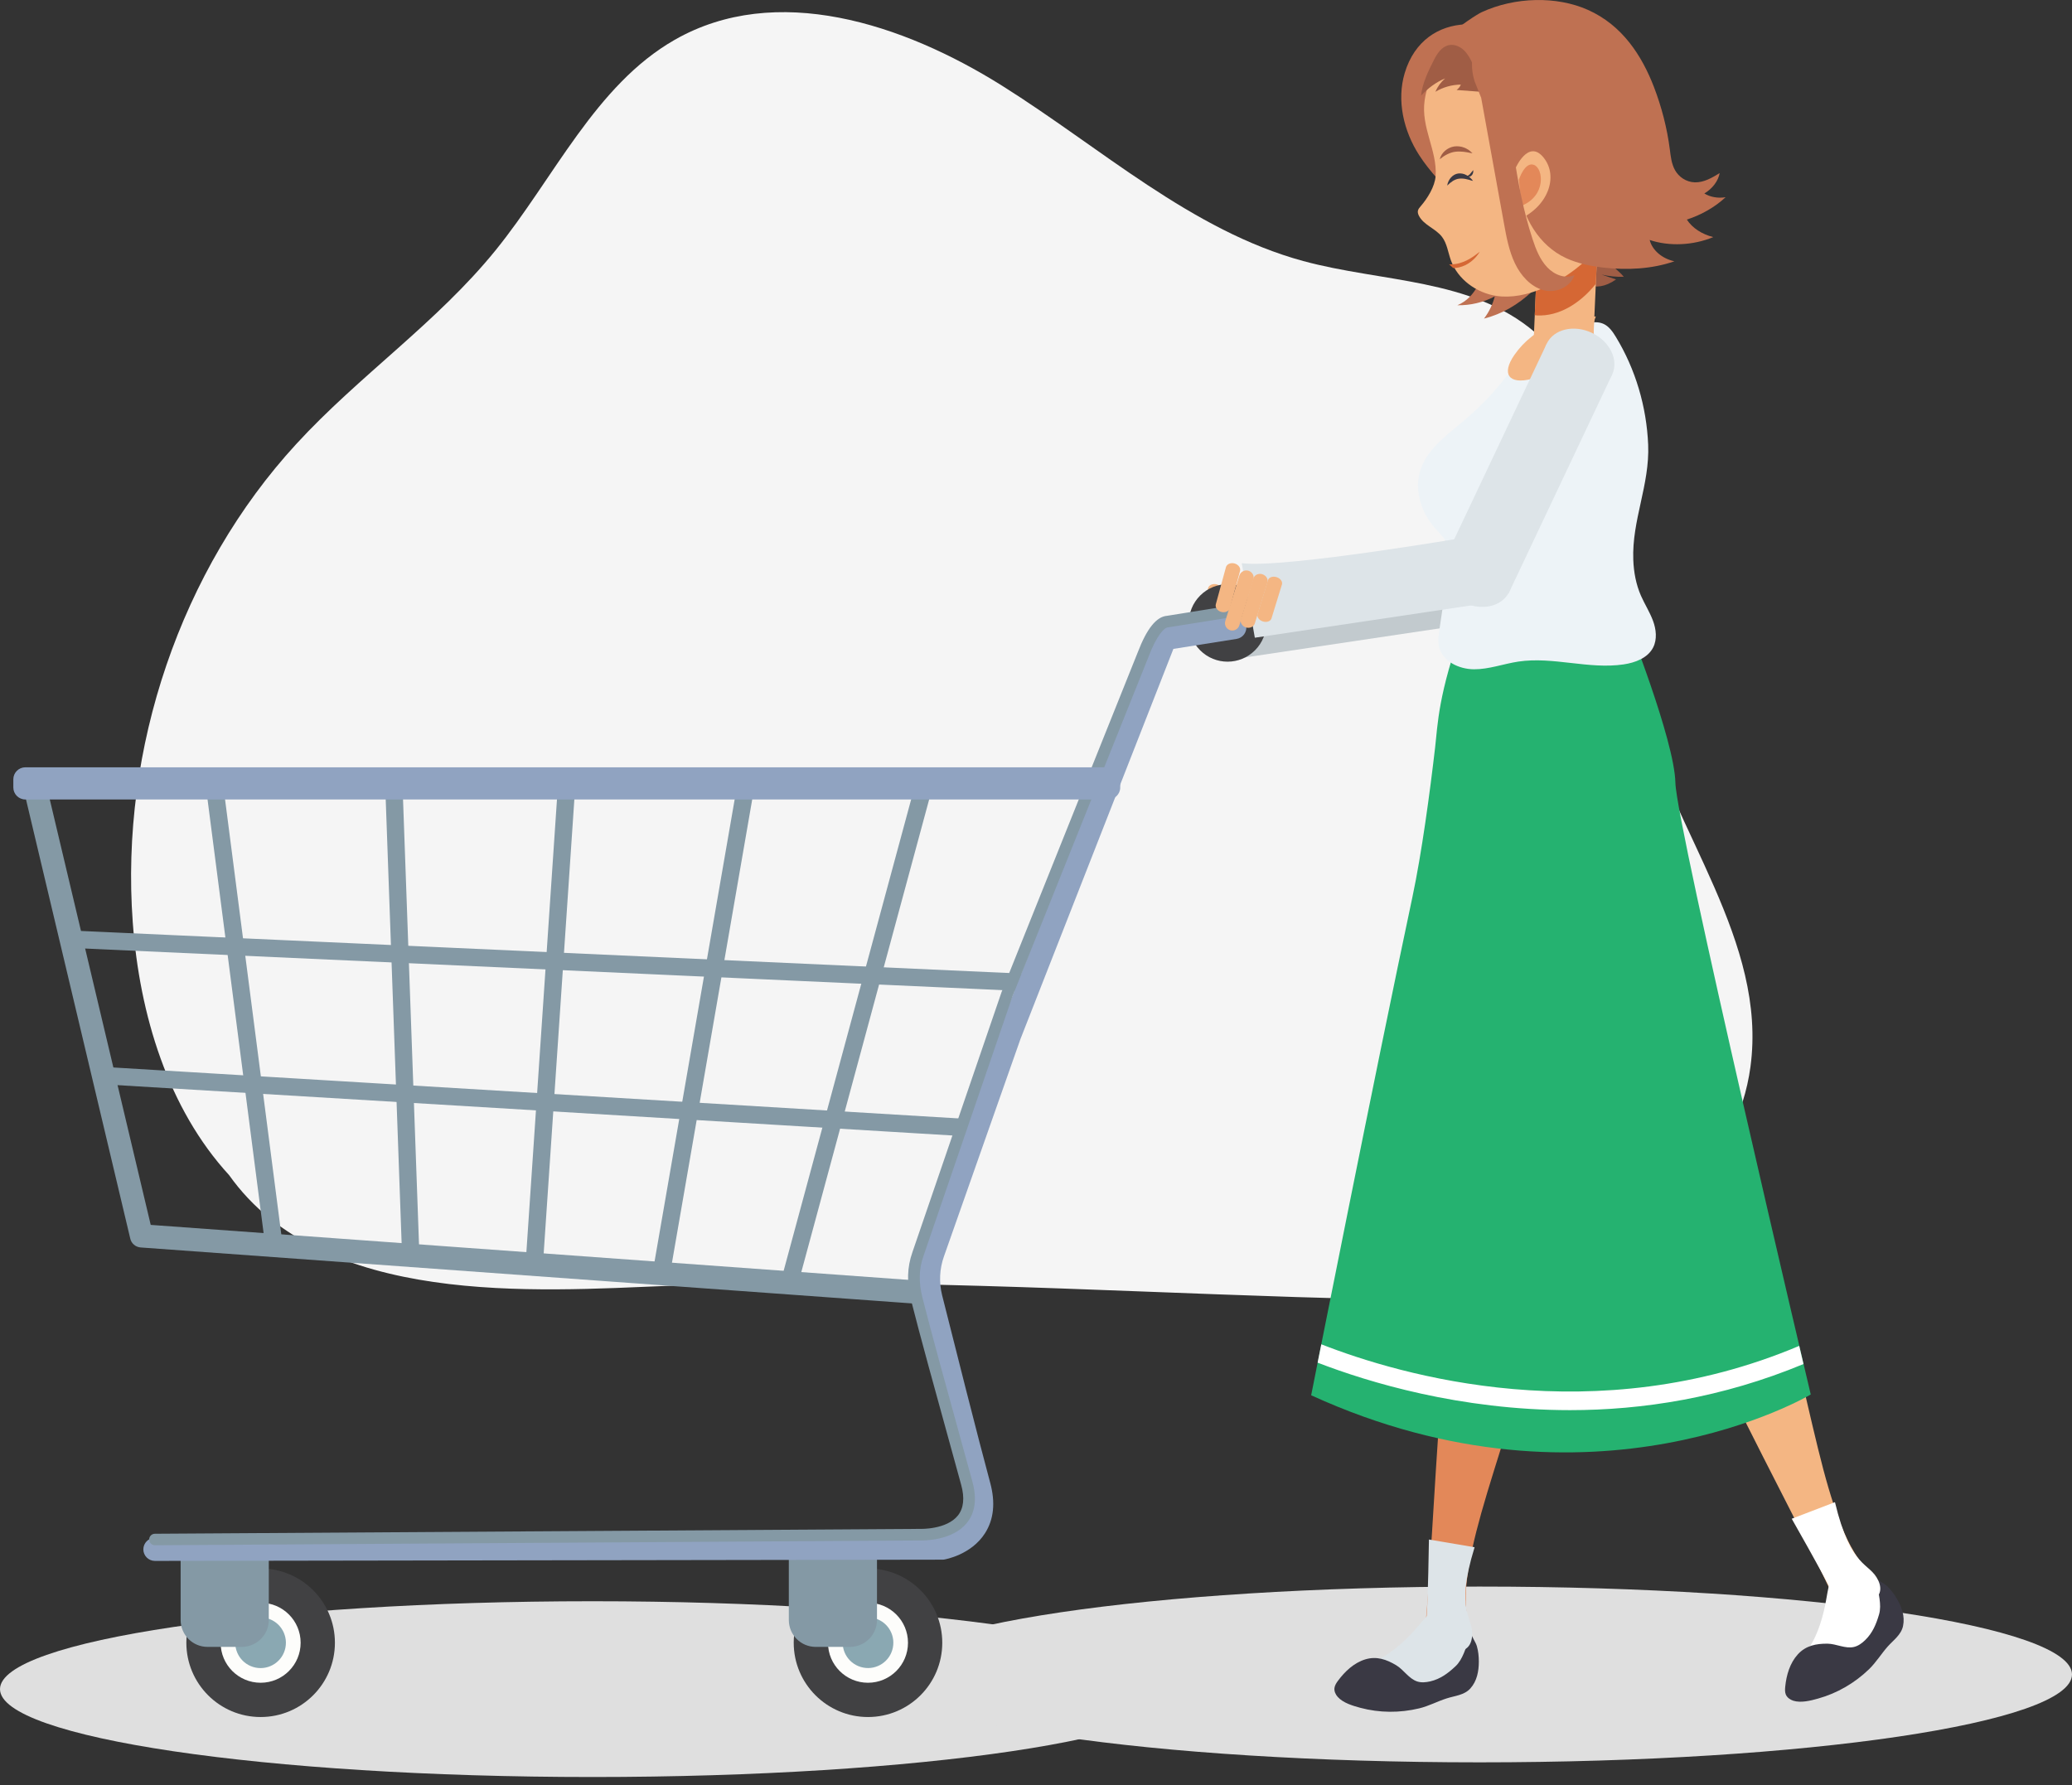
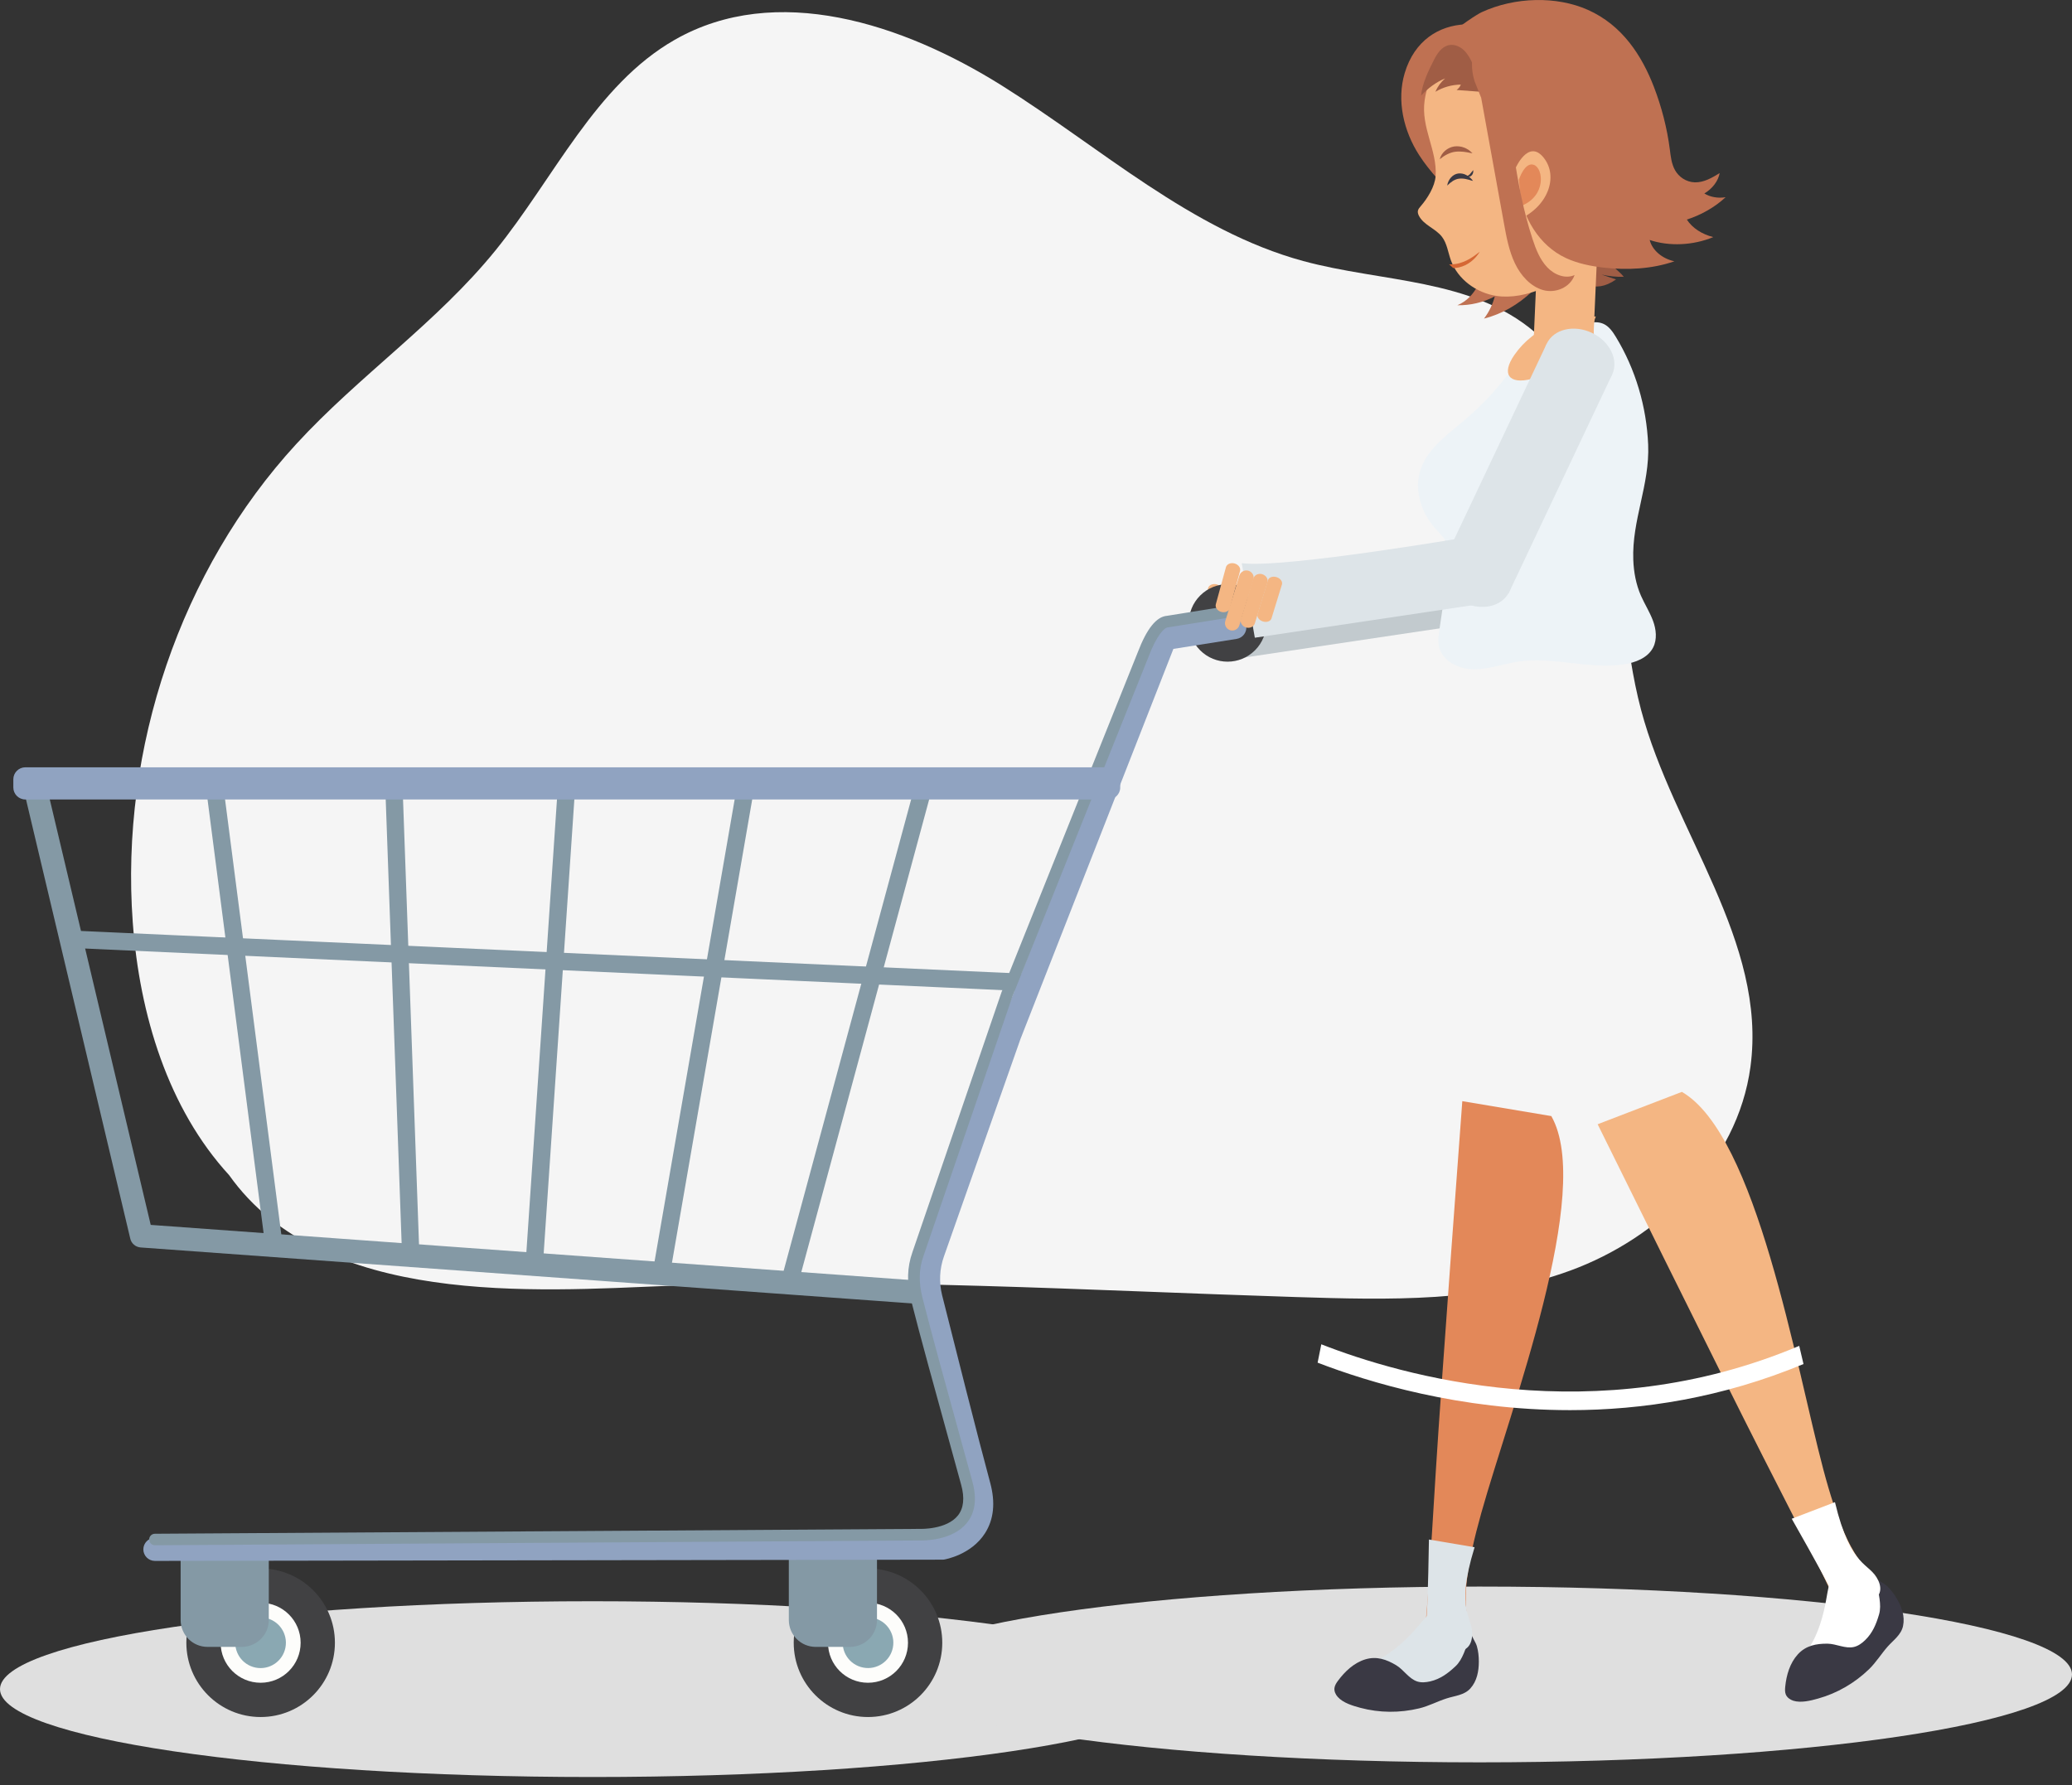
<svg xmlns="http://www.w3.org/2000/svg" width="224" height="193" viewBox="0 0 224 193" fill="none">
  <rect x="0" y="0" width="224" height="193" fill="#333333" stroke="none" />
  <g clip-path="url(#clip0_580_10514)">
    <path d="M24.766 127.054C18.172 119.863 15.086 109.72 14.353 99.734C12.966 80.907 19.567 61.575 32.014 48.025C38.821 40.606 47.221 34.902 53.579 27.057C59.903 19.247 64.376 9.204 72.933 4.31C83.887 -1.956 97.6 2.539 108.312 9.254C119.023 15.975 128.825 24.944 140.888 28.223C149.38 30.535 159.046 30.08 165.889 35.884C176.636 44.995 173.691 62.72 177.411 76.746C180.911 89.94 191.061 101.776 189.24 115.339C187.832 125.795 179.246 133.889 169.808 137.36C160.376 140.831 150.127 140.554 140.141 140.241C117.572 139.53 94.769 138.143 72.336 139.025C57.755 139.601 34.901 141.343 24.766 127.054Z" fill="#F5F5F5" />
    <path d="M64.05 192.135C99.424 192.135 128.1 187.881 128.1 182.633C128.1 177.385 99.424 173.13 64.05 173.13C28.676 173.13 0 177.385 0 182.633C0 187.881 28.676 192.135 64.05 192.135Z" fill="#DFDFDF" />
    <path d="M159.95 190.549C195.324 190.549 224 186.295 224 181.046C224 175.798 195.324 171.544 159.95 171.544C124.576 171.544 95.9 175.798 95.9 181.046C95.9 186.295 124.576 190.549 159.95 190.549Z" fill="#DFDFDF" />
-     <path d="M161.222 66.249C161.966 64.676 160.986 62.651 159.033 61.728C157.08 60.804 154.893 61.33 154.149 62.903C153.405 64.476 154.385 66.501 156.338 67.424C158.291 68.348 160.478 67.822 161.222 66.249Z" fill="#C2CACE" />
    <path d="M172.344 42.773C173.088 41.2 172.108 39.176 170.155 38.252C168.202 37.328 166.015 37.855 165.271 39.428C164.527 41.001 165.507 43.025 167.46 43.949C169.413 44.873 171.6 44.346 172.344 42.773Z" fill="#C2CACE" />
    <path d="M172.332 42.779L165.266 39.437L154.085 63.073L161.152 66.415L172.332 42.779Z" fill="#C2CACE" />
    <path d="M133.725 71.213L159.345 67.386L157.752 60.166C157.752 60.166 136.841 63.773 132.303 63.161L133.725 71.213Z" fill="#C2CACE" />
    <path d="M130.099 68.424C130.519 68.538 130.938 68.353 131.031 68.019L132.126 64.007C132.162 63.872 132.14 63.723 132.076 63.595C131.977 63.41 131.785 63.253 131.536 63.182C131.116 63.069 130.697 63.253 130.604 63.588L129.509 67.599C129.452 67.806 129.53 68.026 129.694 68.19C129.793 68.296 129.935 68.382 130.099 68.424Z" fill="#F4B683" />
    <path d="M131.053 70.402C131.465 70.53 131.913 70.295 132.041 69.882L133.563 64.96C133.613 64.79 133.606 64.619 133.549 64.463C133.471 64.235 133.286 64.05 133.037 63.972C132.625 63.844 132.176 64.078 132.048 64.491L130.526 69.413C130.448 69.669 130.505 69.932 130.654 70.124C130.761 70.252 130.889 70.352 131.053 70.402Z" fill="#F4B683" />
    <path d="M132.767 70.103C133.18 70.231 133.613 70.032 133.727 69.662L135.086 65.259C135.136 65.11 135.121 64.954 135.057 64.804C134.972 64.598 134.78 64.427 134.538 64.349C134.126 64.221 133.692 64.42 133.578 64.79L132.219 69.193C132.148 69.42 132.212 69.662 132.369 69.84C132.468 69.961 132.603 70.053 132.767 70.103Z" fill="#F4B683" />
    <path d="M134.595 69.456C135.007 69.584 135.427 69.434 135.519 69.128L136.65 65.458C136.686 65.33 136.672 65.195 136.601 65.074C136.508 64.896 136.316 64.74 136.067 64.662C135.655 64.534 135.235 64.683 135.142 64.989L134.012 68.659C133.955 68.851 134.026 69.057 134.189 69.214C134.296 69.32 134.431 69.406 134.595 69.456Z" fill="#F4B683" />
    <path d="M93.837 185.649C98.272 185.649 101.867 182.053 101.867 177.618C101.867 173.183 98.272 169.588 93.837 169.588C89.402 169.588 85.807 173.183 85.807 177.618C85.807 182.053 89.402 185.649 93.837 185.649Z" fill="#414143" />
    <path d="M93.836 181.943C96.225 181.943 98.161 180.007 98.161 177.618C98.161 175.23 96.225 173.294 93.836 173.294C91.448 173.294 89.512 175.23 89.512 177.618C89.512 180.007 91.448 181.943 93.836 181.943Z" fill="#FDFDFB" />
    <path d="M96.529 178.132C96.815 176.647 95.843 175.211 94.358 174.925C92.872 174.639 91.437 175.611 91.151 177.097C90.865 178.582 91.837 180.017 93.322 180.303C94.807 180.589 96.243 179.617 96.529 178.132Z" fill="#8AA8B2" />
    <path d="M28.177 185.649C32.612 185.649 36.207 182.053 36.207 177.618C36.207 173.183 32.612 169.588 28.177 169.588C23.742 169.588 20.146 173.183 20.146 177.618C20.146 182.053 23.742 185.649 28.177 185.649Z" fill="#414143" />
    <path d="M28.176 181.943C30.564 181.943 32.501 180.007 32.501 177.618C32.501 175.23 30.564 173.294 28.176 173.294C25.788 173.294 23.852 175.23 23.852 177.618C23.852 180.007 25.788 181.943 28.176 181.943Z" fill="#FDFDFB" />
    <path d="M30.86 178.134C31.144 176.648 30.17 175.214 28.685 174.93C27.2 174.646 25.765 175.62 25.481 177.105C25.197 178.59 26.171 180.025 27.656 180.309C29.142 180.593 30.576 179.619 30.86 178.134Z" fill="#8AA8B2" />
    <path d="M91.893 178.066H88.187C86.58 178.066 85.278 176.765 85.278 175.157V168.358H94.809V175.15C94.809 175.819 94.582 176.438 94.205 176.928C93.671 177.618 92.832 178.066 91.893 178.066Z" fill="#8499A5" />
    <path d="M26.143 178.066H22.437C20.83 178.066 19.528 176.765 19.528 175.157V168.358H29.059V175.15C29.059 175.869 28.803 176.523 28.369 177.028C27.836 177.661 27.039 178.066 26.143 178.066Z" fill="#8499A5" />
    <path d="M135.673 70.315C137.309 68.679 137.309 66.027 135.673 64.391C134.037 62.755 131.384 62.755 129.748 64.391C128.112 66.027 128.112 68.679 129.748 70.315C131.384 71.951 134.037 71.951 135.673 70.315Z" fill="#414143" />
    <path d="M99.22 140.967C99.192 140.967 99.156 140.967 99.128 140.967L15.205 134.878C14.658 134.835 14.202 134.451 14.082 133.918L2.424 84.805C2.267 84.136 2.68 83.46 3.348 83.297C4.017 83.14 4.693 83.553 4.856 84.222L16.294 132.438L99.306 138.463C99.996 138.513 100.515 139.11 100.465 139.8C100.415 140.469 99.868 140.967 99.22 140.967Z" fill="#8499A5" />
    <path d="M110.871 107.167C110.857 107.167 110.843 107.167 110.829 107.167L7.446 102.48C6.927 102.459 6.528 102.018 6.55 101.498C6.571 100.979 7.012 100.581 7.531 100.602L110.914 105.289C111.433 105.311 111.832 105.752 111.81 106.271C111.782 106.776 111.369 107.167 110.871 107.167Z" fill="#8499A5" />
-     <path d="M105.407 122.915C105.385 122.915 105.371 122.915 105.35 122.915L10.964 117.224C10.445 117.196 10.054 116.748 10.082 116.229C10.111 115.709 10.559 115.318 11.078 115.347L105.464 121.037C105.983 121.065 106.374 121.513 106.346 122.033C106.317 122.538 105.905 122.915 105.407 122.915Z" fill="#8499A5" />
    <path d="M29.587 135.362C29.125 135.362 28.719 135.021 28.655 134.544L22.169 84.371C22.104 83.859 22.467 83.389 22.979 83.318C23.491 83.254 23.961 83.617 24.032 84.129L30.519 134.302C30.583 134.814 30.22 135.284 29.708 135.355C29.665 135.362 29.63 135.362 29.587 135.362Z" fill="#8499A5" />
    <path d="M44.417 136.948C43.912 136.948 43.5 136.55 43.478 136.045L41.622 84.285C41.601 83.766 42.006 83.332 42.525 83.318C43.044 83.297 43.478 83.702 43.492 84.222L45.349 135.981C45.37 136.5 44.965 136.934 44.446 136.948C44.438 136.948 44.424 136.948 44.417 136.948Z" fill="#8499A5" />
    <path d="M57.789 137.211C57.767 137.211 57.746 137.211 57.725 137.211C57.206 137.176 56.814 136.728 56.85 136.215L60.335 84.634C60.371 84.115 60.819 83.724 61.331 83.759C61.85 83.795 62.241 84.243 62.206 84.755L58.721 136.336C58.685 136.834 58.272 137.211 57.789 137.211Z" fill="#8499A5" />
    <path d="M71.552 138.271C71.502 138.271 71.445 138.264 71.388 138.257C70.876 138.171 70.535 137.68 70.627 137.175L79.76 84.492C79.846 83.98 80.336 83.638 80.841 83.731C81.353 83.816 81.695 84.307 81.602 84.812L72.477 137.496C72.398 137.951 72 138.271 71.552 138.271Z" fill="#8499A5" />
    <path d="M85.321 139.729C85.243 139.729 85.157 139.722 85.072 139.693C84.574 139.558 84.275 139.046 84.41 138.541L99.233 83.738C99.368 83.24 99.881 82.941 100.386 83.076C100.883 83.212 101.182 83.724 101.047 84.229L86.224 139.032C86.11 139.452 85.733 139.729 85.321 139.729Z" fill="#8499A5" />
    <path d="M16.749 168.77C16.059 168.77 15.497 168.208 15.497 167.526C15.497 166.836 16.052 166.274 16.742 166.274L101.731 166.139C102.101 166.053 103.609 165.641 104.377 164.424C104.925 163.557 105.01 162.39 104.619 160.968C103.396 156.473 100.572 145.27 99.413 140.661C98.943 138.797 99.036 136.849 99.676 135.035L107.955 111.506C107.962 111.492 107.962 111.478 107.969 111.463L124.784 68.574C124.947 68.161 125.317 67.863 125.751 67.799L133.297 66.611C133.98 66.504 134.62 66.966 134.727 67.649C134.834 68.332 134.371 68.972 133.689 69.079L126.853 70.16L110.316 112.352L102.044 135.86C101.568 137.211 101.504 138.662 101.852 140.049C103.005 144.651 105.828 155.832 107.045 160.306C107.628 162.447 107.443 164.289 106.483 165.783C104.996 168.109 102.194 168.6 102.073 168.621C102.009 168.635 101.938 168.635 101.866 168.635L16.749 168.77Z" fill="#90A3C1" />
    <path d="M16.751 167.077C16.41 167.077 16.125 166.8 16.125 166.459C16.125 166.11 16.402 165.833 16.744 165.833L99.479 165.306C99.486 165.306 99.5 165.306 99.507 165.306C99.535 165.306 102.338 165.392 103.561 163.855C104.18 163.073 104.301 161.956 103.91 160.541C103.59 159.374 103.156 157.795 102.651 155.96C101.278 150.989 99.393 144.175 98.483 140.54C98.02 138.691 98.07 137.019 98.632 135.412L108.291 107.224C108.291 107.217 108.298 107.203 108.305 107.196L123 70.53C123.982 67.962 125.02 66.668 126.173 66.582L132.887 65.508C133.228 65.451 133.548 65.686 133.605 66.028C133.662 66.369 133.427 66.689 133.086 66.746L126.35 67.82C126.329 67.82 126.308 67.827 126.286 67.827C125.86 67.848 125.049 68.695 124.174 70.985V70.992L109.486 107.644L99.827 135.824C99.344 137.19 99.308 138.634 99.706 140.234C100.617 143.855 102.494 150.661 103.867 155.626C104.372 157.454 104.806 159.04 105.126 160.207C105.624 162.035 105.432 163.528 104.543 164.638C102.964 166.622 99.77 166.565 99.479 166.558L16.751 167.077Z" fill="#8499A5" />
    <path d="M119.804 86.441H2.736C2.025 86.441 1.441 85.858 1.441 85.146V84.257C1.441 83.546 2.025 82.963 2.736 82.963H119.811C120.522 82.963 121.105 83.546 121.105 84.257V85.146C121.105 85.858 120.522 86.441 119.804 86.441Z" fill="#90A3C1" />
    <path d="M174.708 30.215C174.189 30.037 173.662 29.866 173.143 29.688C173.933 29.866 174.736 29.952 175.547 29.93C174.943 29.162 173.904 28.671 173.705 27.718C173.62 27.299 173.719 26.865 173.862 26.459C174.16 25.613 174.644 24.837 174.993 24.005C175.341 23.173 175.547 22.234 175.277 21.381C175.064 20.726 174.594 20.186 174.089 19.716C173.243 18.927 172.155 18.23 171.002 18.379C170.156 18.486 169.416 19.048 168.94 19.752C168.47 20.463 168.243 21.31 168.122 22.149C167.681 25.264 169.985 33.515 174.708 30.215Z" fill="#A05D45" />
    <path d="M151.862 7.895C150.973 10.861 151.741 14.155 153.413 16.758C154.586 18.593 156.172 20.122 157.545 21.808C158.925 23.493 160.141 25.435 160.362 27.598C160.582 29.767 159.565 32.178 157.552 33.003C158.953 33.032 160.355 32.697 161.599 32.05C161.372 32.918 160.973 33.736 160.433 34.447C164.359 33.458 167.503 30.258 169.039 26.516C170.576 22.768 170.647 18.55 169.914 14.567C169.366 11.608 168.364 8.671 166.457 6.345C162.439 1.43 153.982 0.84 151.862 7.895Z" fill="#BF7152" />
    <path d="M160.136 163.599C163.294 152.34 172.32 128.79 167.711 120.674L158.087 119.06C158.087 119.06 155.825 149.338 155.221 159.083C154.623 168.656 154.225 175.982 153.905 176.808C153.905 176.808 152.696 179.944 155.968 180.321C155.968 180.321 158.542 181.459 158.941 178.18C159.325 174.901 156.978 174.859 160.136 163.599Z" fill="#E38859" />
    <path d="M147.639 179.895C146.985 180.072 146.245 180.193 145.811 180.712C145.306 181.317 145.434 182.277 145.911 182.903C146.388 183.536 147.07 183.209 147.796 183.508C149.923 184.39 152.462 184.824 154.468 183.686C155.328 183.202 156.111 183.138 157.064 182.875C157.476 182.761 157.917 182.74 158.301 182.569C158.97 182.27 159.361 181.552 159.511 180.841C159.902 178.991 158.963 177.149 158.465 175.328C158.294 174.717 158.081 173.984 157.476 173.806C157.199 173.721 156.9 173.785 156.616 173.842C155.712 174.034 154.901 174.062 154.261 174.745C153.593 175.456 153.002 176.231 152.312 176.921C151.039 178.195 149.446 179.503 147.639 179.895Z" fill="#DDE4E8" />
    <path d="M159.873 179.653C159.873 179.084 159.816 178.529 159.66 177.981C159.524 177.519 159.119 177.028 159.041 176.58C159.076 176.772 158.991 176.964 158.906 177.142C158.422 178.152 158.173 179.397 157.348 180.165C156.544 180.919 155.719 181.538 154.624 181.794C154.161 181.9 153.671 181.95 153.223 181.808C152.305 181.509 151.765 180.549 150.954 180.058C149.901 179.425 148.827 179.041 147.589 179.418C146.373 179.795 145.399 180.713 144.645 181.73C144.474 181.957 144.31 182.213 144.268 182.498C144.218 182.853 144.382 183.216 144.623 183.479C145.199 184.127 146.252 184.432 147.063 184.653C149.133 185.208 151.331 185.215 153.408 184.717C154.46 184.468 155.385 183.956 156.395 183.636C157.27 183.351 158.294 183.294 158.955 182.562C159.674 181.765 159.873 180.698 159.873 179.653Z" fill="#3A3944" />
    <path d="M154.48 166.458C154.388 171.594 154.309 175.271 154.082 175.748C154.082 175.748 153.029 177.938 156.294 178.365C156.294 178.365 158.904 179.304 159.139 176.971C159.366 174.716 157.197 174.489 159.416 167.291L154.48 166.458Z" fill="#DDE4E8" />
    <path d="M197.115 158.876C194.114 147.574 189.917 122.708 181.823 118.057L172.719 121.556C172.719 121.556 186.155 148.783 190.586 157.482C194.939 166.032 198.31 172.54 198.46 173.415C198.46 173.415 199.014 176.736 202.016 175.392C202.016 175.392 204.811 175.058 203.488 172.042C202.165 169.019 200.117 170.178 197.115 158.876Z" fill="#F4B683" />
    <path d="M194.64 179.261C194.163 179.745 193.594 180.222 193.48 180.89C193.352 181.673 193.95 182.427 194.675 182.732C195.408 183.038 195.827 182.405 196.61 182.299C198.893 181.971 201.297 181.061 202.442 179.062C202.933 178.209 203.58 177.761 204.263 177.042C204.562 176.736 204.932 176.495 205.174 176.146C205.593 175.549 205.572 174.731 205.337 174.041C204.733 172.248 202.99 171.146 201.631 169.823C201.176 169.382 200.621 168.856 200.003 169.012C199.718 169.083 199.49 169.289 199.277 169.482C198.594 170.107 197.919 170.541 197.712 171.452C197.499 172.405 197.385 173.372 197.143 174.318C196.702 176.068 195.998 178.003 194.64 179.261Z" fill="white" />
    <path d="M205.053 172.832C204.761 172.341 204.434 171.893 204.022 171.502C203.673 171.167 203.076 170.954 202.777 170.613C202.905 170.762 202.926 170.968 202.941 171.167C203.04 172.284 203.453 173.479 203.14 174.56C202.827 175.62 202.436 176.566 201.625 177.348C201.283 177.675 200.885 177.967 200.423 178.074C199.484 178.287 198.524 177.732 197.578 177.718C196.347 177.704 195.223 177.924 194.356 178.877C193.502 179.816 193.125 181.104 192.997 182.37C192.969 182.654 192.954 182.953 193.061 183.216C193.203 183.551 193.523 183.771 193.865 183.885C194.69 184.148 195.757 183.878 196.561 183.65C198.623 183.074 200.522 181.964 202.059 180.478C202.834 179.724 203.374 178.821 204.079 178.024C204.69 177.334 205.537 176.765 205.736 175.798C205.956 174.752 205.587 173.735 205.053 172.832Z" fill="#3A3944" />
    <path d="M193.701 164.211C196.226 168.678 198.033 171.885 198.083 172.412C198.083 172.412 198.296 174.837 201.319 173.543C201.319 173.543 204.043 173.023 203.061 170.897C202.108 168.841 200.124 169.745 198.374 162.418L193.701 164.211Z" fill="white" />
-     <path d="M158.228 67.464L175.797 66.902C175.797 66.902 181.031 80.025 181.124 84.634C181.216 89.243 195.755 150.775 195.755 150.775C195.755 150.775 172.226 164.808 141.748 150.86C141.748 150.86 148.697 115.773 152.694 96.989C153.704 92.237 154.586 85.665 155.148 80.814C155.44 78.311 155.454 75.089 158.228 67.464Z" fill="#25B270" />
    <path d="M176.572 60.529C176.409 56.233 178.357 52.442 178.18 48.082C178.009 43.978 176.814 39.91 174.673 36.403C174.346 35.87 173.969 35.322 173.407 35.044C172.468 34.582 171.358 35.016 170.377 35.386C168.506 36.09 167.283 34.817 165.754 36.254C164.63 37.313 164.004 39.127 163.086 40.379C161.678 42.285 160.007 44.014 158.207 45.529C156.329 47.115 154.139 48.658 153.484 51.076C152.922 53.146 153.691 55.429 155.07 57.03C155.639 57.691 156.329 58.289 156.6 59.128C157.026 60.43 156.514 61.98 156.322 63.289C156.088 64.882 155.846 66.483 155.611 68.076C155.519 68.688 155.426 69.313 155.568 69.918C155.924 71.504 157.731 72.358 159.352 72.365C160.974 72.372 162.539 71.774 164.146 71.532C167.909 70.971 171.757 72.393 175.519 71.838C176.785 71.653 178.144 71.141 178.72 70.003C179.168 69.114 179.047 68.04 178.699 67.108C178.35 66.177 177.81 65.33 177.404 64.42C176.864 63.182 176.622 61.866 176.572 60.529Z" fill="#EDF3F7" />
    <path d="M172.162 38.814L165.725 38.508L166.308 25.35L172.745 25.656L172.162 38.814Z" fill="#F4B683" />
-     <path d="M172.745 25.656L167.93 25.428C167.93 25.435 167.923 25.435 167.916 25.442C167.475 26.004 166.806 26.929 166.187 27.982L165.917 34.077C166.002 34.092 166.088 34.099 166.173 34.106C168.485 34.212 170.775 32.868 172.518 30.699L172.745 25.656Z" fill="#D56734" />
    <path d="M142.844 145.348C142.701 146.074 142.566 146.735 142.445 147.333C147.901 149.438 157.802 152.468 169.744 152.468C177.525 152.468 186.167 151.145 194.973 147.482C194.837 146.892 194.681 146.237 194.51 145.519C172.425 154.851 151.393 148.698 142.844 145.348Z" fill="white" />
    <path d="M165.582 40.969C167.645 40.45 169.693 39.803 171.528 38.729C173.363 37.655 171.678 36.161 172.524 34.212C169.928 34.525 170.518 34.184 168.05 35.044C166.293 35.656 164.757 36.865 163.704 38.394C162.303 40.429 163.1 41.602 165.582 40.969Z" fill="#F4B683" />
    <path d="M172.348 8.407C171.381 3.884 167.576 0.683 162.86 1.437C158.507 2.134 154.616 6.586 154.012 10.875C153.599 13.792 155.392 16.267 155.2 19.041C155.121 20.179 154.311 21.459 153.599 22.284C153.464 22.441 153.322 22.597 153.286 22.796C153.251 22.981 153.315 23.173 153.4 23.337C153.927 24.354 155.2 24.703 155.89 25.606C156.437 26.324 156.544 27.284 156.85 28.138C157.604 30.229 159.638 31.673 161.765 31.993C165.022 32.491 168.821 30.506 171.217 28.351C172.334 27.348 173.245 26.104 173.821 24.688C173.963 24.34 174.781 20.2 174.482 20.257C174.489 20.264 172.356 8.407 172.348 8.407Z" fill="#F4B683" />
    <path d="M158.54 19.041C158.618 19.112 158.725 19.134 158.832 19.112C158.939 19.098 159.038 19.034 159.109 18.956C159.181 18.878 159.23 18.785 159.252 18.685C159.273 18.586 159.287 18.493 159.266 18.394C159.131 18.543 159.045 18.685 158.939 18.792C158.846 18.913 158.739 18.991 158.54 19.041Z" fill="#3A3944" />
    <path d="M155.648 17.213C155.826 16.501 156.481 15.947 157.22 15.833C157.59 15.79 157.967 15.826 158.309 15.968C158.479 16.025 158.629 16.132 158.785 16.217C158.927 16.331 159.063 16.445 159.191 16.573C159.013 16.551 158.849 16.516 158.686 16.48C158.522 16.459 158.365 16.423 158.209 16.409C157.896 16.373 157.597 16.373 157.313 16.409C157.021 16.445 156.744 16.544 156.466 16.679C156.189 16.814 155.926 16.992 155.648 17.213Z" fill="#A05D45" />
    <path d="M156.451 20.065C156.565 19.368 157.063 18.834 157.653 18.756C157.945 18.728 158.251 18.777 158.521 18.927C158.656 18.991 158.784 19.098 158.912 19.19C159.033 19.304 159.147 19.425 159.246 19.56C159.104 19.539 158.969 19.489 158.841 19.446C158.706 19.425 158.585 19.375 158.457 19.354C158.208 19.304 157.973 19.29 157.746 19.318C157.518 19.339 157.298 19.432 157.084 19.553C156.871 19.695 156.665 19.859 156.451 20.065Z" fill="#3A3944" />
    <path d="M158.251 28.294C158.202 28.316 158.152 28.337 158.095 28.351C158.045 28.373 157.988 28.387 157.938 28.401L157.86 28.43L157.782 28.451C157.732 28.465 157.675 28.479 157.626 28.494C157.313 28.565 156.985 28.593 156.658 28.579C156.8 28.714 156.95 28.849 157.106 28.984C157.313 28.984 157.519 28.956 157.718 28.913C157.96 28.856 158.187 28.778 158.408 28.672C158.628 28.565 158.835 28.437 159.027 28.287C159.411 27.989 159.731 27.626 159.98 27.213C159.61 27.505 159.24 27.782 158.849 28.003C158.657 28.117 158.451 28.209 158.251 28.294Z" fill="#D56734" />
    <path d="M160.184 1.316C163.776 -0.341 168.279 -0.441 171.664 1.067C175.413 2.739 177.511 6.053 178.798 9.389C179.638 11.572 180.221 13.834 180.52 16.139C180.619 16.914 180.697 17.711 181.089 18.408C181.48 19.105 182.262 19.688 183.23 19.716C184.204 19.738 185.107 19.212 185.911 18.714C185.755 19.567 185.136 20.392 184.254 20.919C184.88 21.31 185.733 21.459 186.551 21.324C185.413 22.384 183.955 23.223 182.362 23.742C182.952 24.653 183.998 25.335 185.221 25.634C183.052 26.538 180.463 26.659 178.343 25.947C178.621 27.05 179.673 27.96 181.017 28.252C178.592 29.091 175.925 29.219 173.414 28.942C171.963 28.778 170.533 28.479 169.296 27.903C166.33 26.523 164.665 23.508 164.132 20.378C163.556 17.056 161.97 13.635 160.817 10.385C160.455 9.375 159.978 8.308 159.039 7.781C158.2 7.312 157.176 7.376 156.216 7.412C155.888 7.426 155.54 7.433 155.241 7.284C152.794 6.06 159.238 1.75 160.184 1.316Z" fill="#BF7152" />
    <path d="M156.229 8.478C155.774 8.87 155.411 9.368 155.176 9.922C156.001 9.432 156.962 9.154 157.929 9.147C157.836 9.382 157.673 9.588 157.467 9.73C158.398 9.801 159.33 9.865 160.262 9.937C160.006 8.898 159.65 7.881 159.209 6.907C158.967 6.366 158.683 5.833 158.256 5.427C157.829 5.022 157.218 4.759 156.641 4.879C155.859 5.036 155.361 5.797 155.006 6.508C154.422 7.66 153.74 9.069 153.633 10.335C154.373 9.545 155.226 8.891 156.229 8.478Z" fill="#A05D45" />
    <path d="M166.877 17.042C165.213 14.965 163.812 18.244 163.812 18.244L164.16 23.749C167.311 22.398 168.541 19.112 166.877 17.042Z" fill="#F4B683" />
    <path d="M164.202 19.439C164.202 19.439 164.835 17.433 165.845 17.831C166.855 18.23 167.175 21.153 164.501 22.248L164.202 19.439Z" fill="#E38859" />
    <path d="M160.127 10.577C160.952 15.107 161.77 19.645 162.595 24.176C162.858 25.641 163.136 27.128 163.769 28.458C164.402 29.795 165.469 30.976 166.806 31.36C168.143 31.737 169.736 31.111 170.227 29.738C169.245 30.186 168.036 29.724 167.261 28.892C166.479 28.067 166.038 26.943 165.675 25.833C164.693 22.839 164.11 19.716 163.641 16.594C163.178 13.5 162.787 10.313 161.393 7.54C160.945 6.643 160.162 5.683 159.245 5.868C159.046 6.842 159.117 7.888 159.437 8.841L160.127 10.577Z" fill="#BF7152" />
    <path d="M163.158 63.99C163.903 62.417 162.922 60.393 160.969 59.469C159.016 58.545 156.83 59.071 156.086 60.645C155.342 62.218 156.322 64.242 158.275 65.166C160.228 66.09 162.414 65.563 163.158 63.99Z" fill="#DDE4E8" />
    <path d="M174.283 40.509C175.028 38.935 174.047 36.911 172.094 35.987C170.141 35.063 167.955 35.59 167.211 37.163C166.467 38.736 167.447 40.76 169.4 41.684C171.353 42.608 173.539 42.082 174.283 40.509Z" fill="#DDE4E8" />
    <path d="M174.273 40.519L167.207 37.176L156.027 60.812L163.093 64.155L174.273 40.519Z" fill="#DDE4E8" />
    <path d="M135.658 68.951L161.278 65.124L159.691 57.898C159.691 57.898 138.78 61.504 134.242 60.892L135.658 68.951Z" fill="#DDE4E8" />
    <path d="M132.03 66.163C132.449 66.276 132.869 66.091 132.961 65.757L134.057 61.746C134.092 61.611 134.071 61.461 134.007 61.333C133.907 61.148 133.715 60.992 133.466 60.921C133.047 60.807 132.627 60.992 132.535 61.326L131.439 65.338C131.382 65.544 131.461 65.764 131.624 65.928C131.731 66.035 131.866 66.12 132.03 66.163Z" fill="#F4B683" />
    <path d="M132.99 68.14C133.403 68.268 133.851 68.033 133.979 67.621L135.501 62.699C135.551 62.528 135.544 62.357 135.487 62.201C135.408 61.973 135.224 61.788 134.975 61.71C134.562 61.582 134.114 61.817 133.986 62.229L132.464 67.151C132.386 67.407 132.442 67.671 132.592 67.862C132.691 67.99 132.827 68.09 132.99 68.14Z" fill="#F4B683" />
    <path d="M134.698 67.841C135.11 67.969 135.544 67.77 135.658 67.4L137.016 62.998C137.066 62.848 137.052 62.692 136.988 62.542C136.903 62.336 136.711 62.165 136.469 62.087C136.056 61.959 135.622 62.158 135.509 62.528L134.15 66.931C134.079 67.159 134.143 67.4 134.299 67.578C134.399 67.699 134.534 67.792 134.698 67.841Z" fill="#F4B683" />
    <path d="M136.532 67.194C136.945 67.322 137.364 67.172 137.457 66.867L138.588 63.197C138.623 63.069 138.609 62.933 138.538 62.812C138.446 62.635 138.254 62.478 138.005 62.4C137.592 62.272 137.172 62.421 137.08 62.727L135.949 66.397C135.892 66.589 135.963 66.796 136.127 66.952C136.234 67.059 136.369 67.144 136.532 67.194Z" fill="#F4B683" />
  </g>
  <defs>
    <clipPath id="clip0_580_10514">
      <rect width="224" height="192.128" fill="white" />
    </clipPath>
  </defs>
</svg>